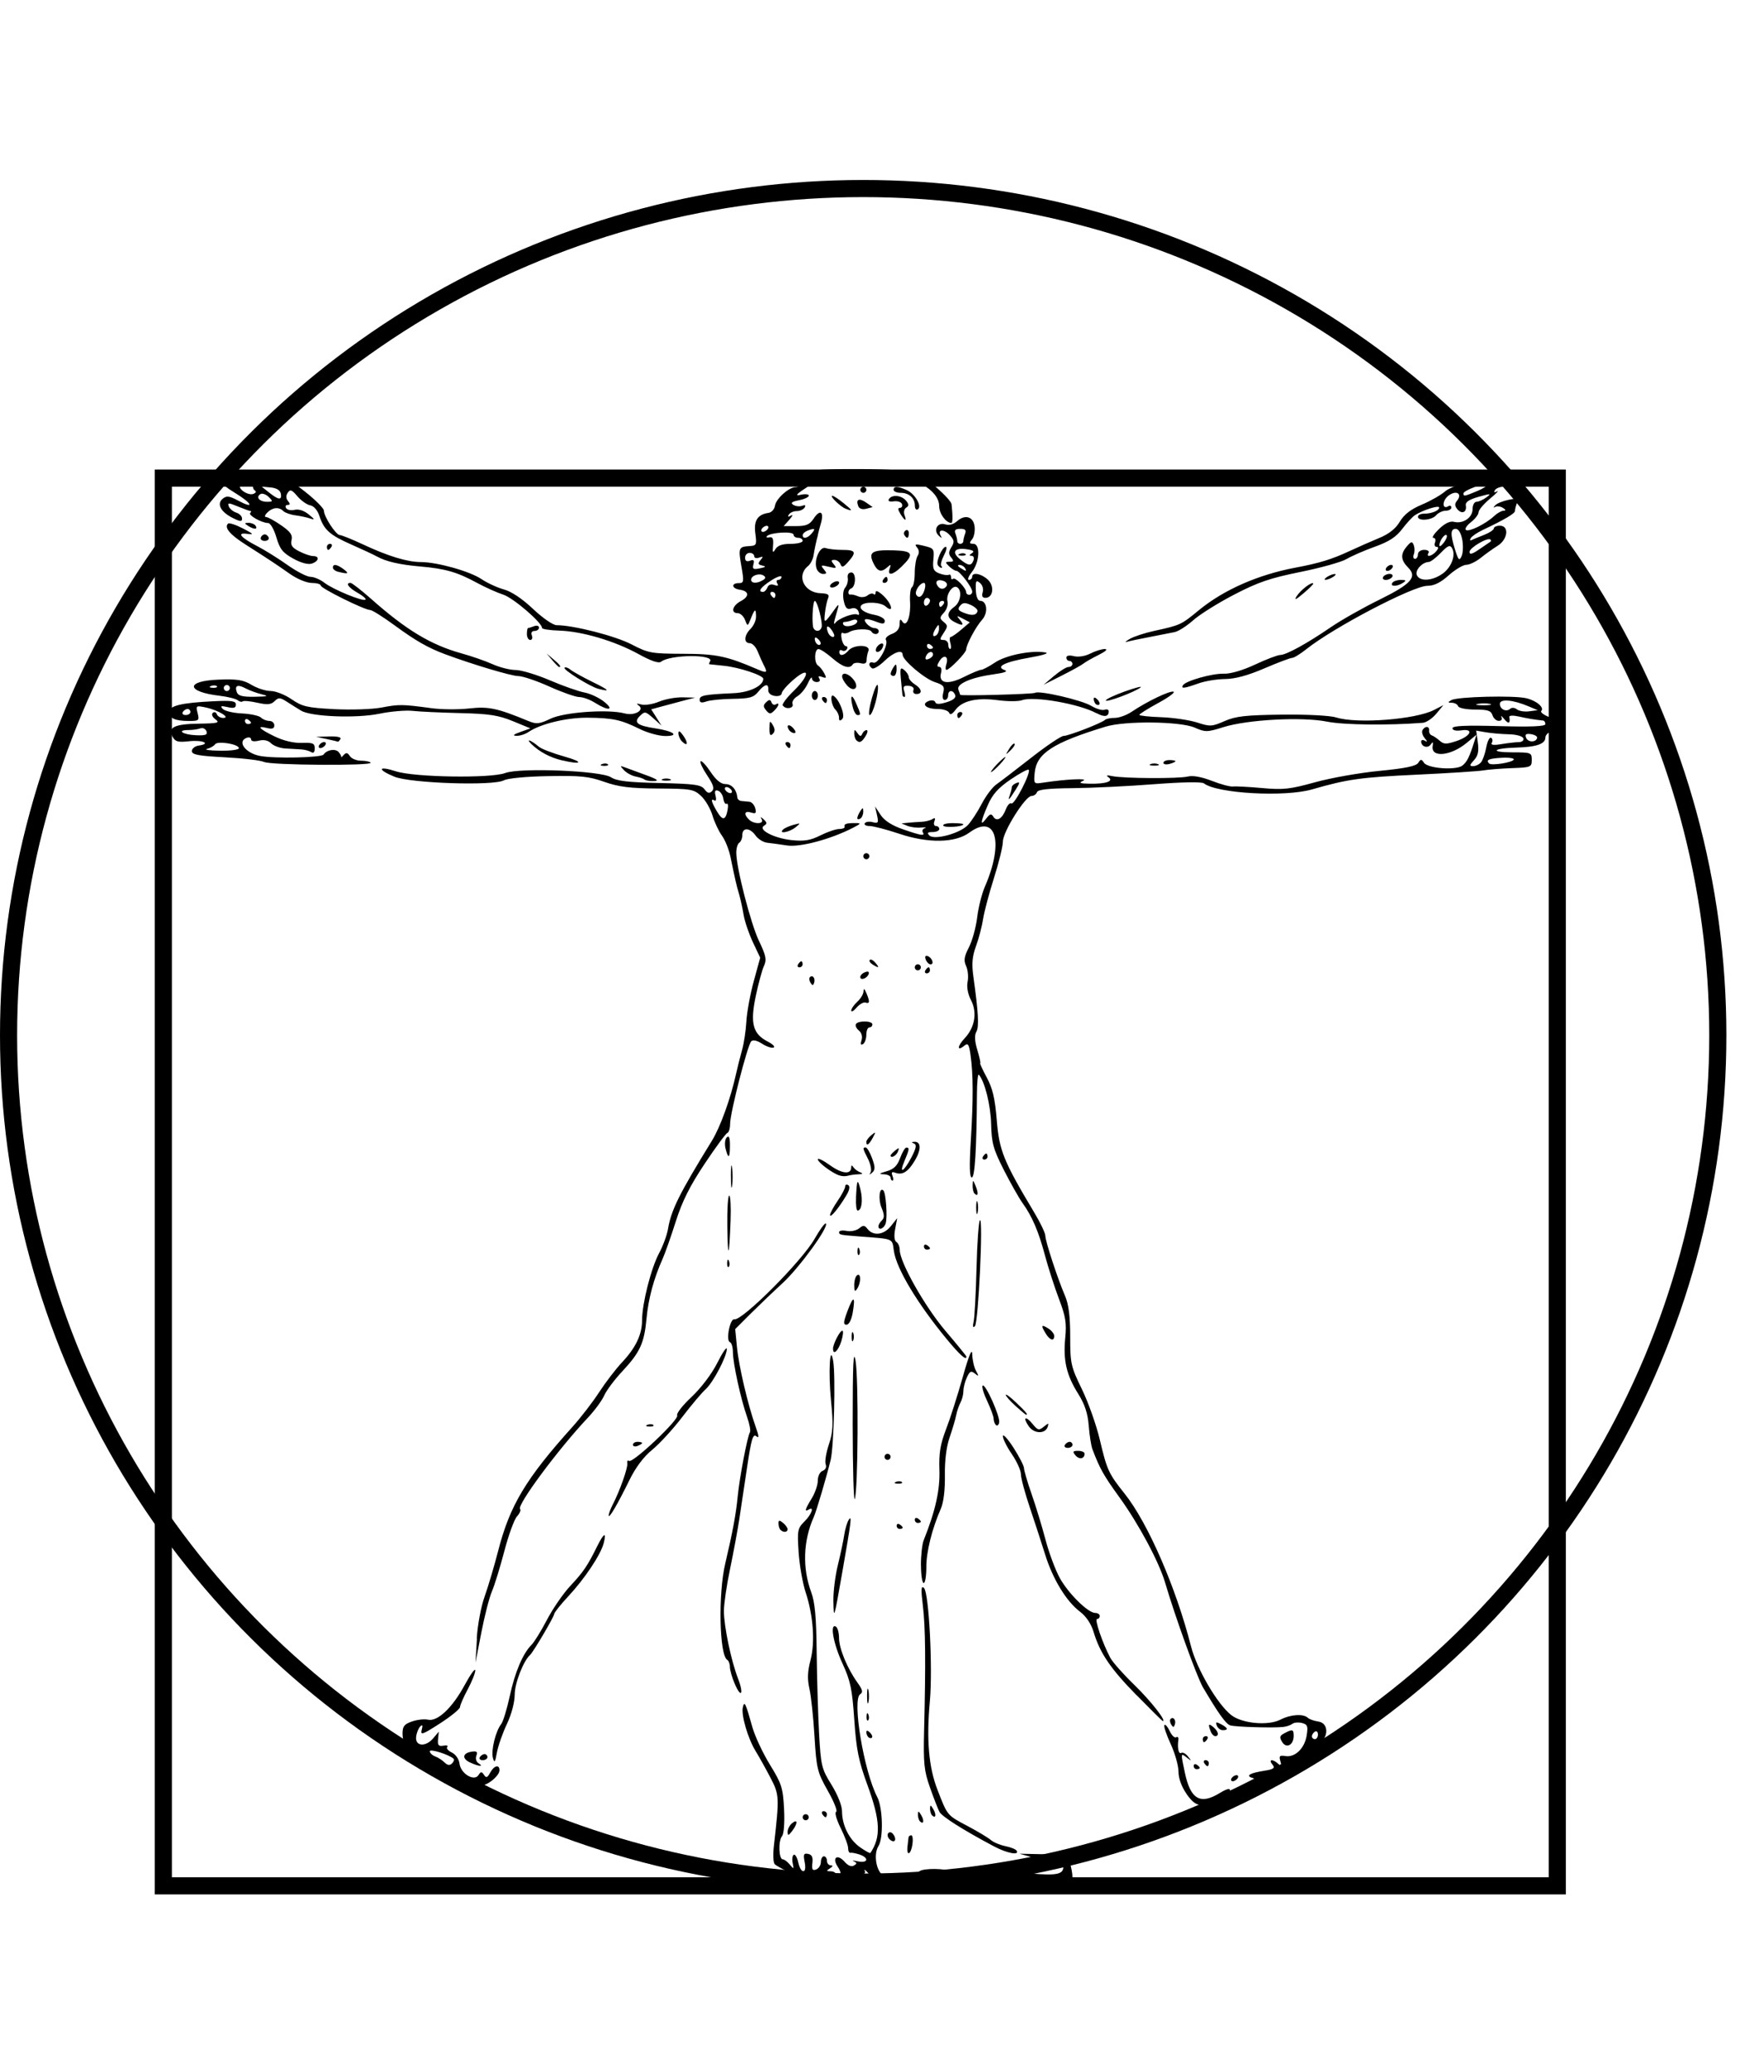
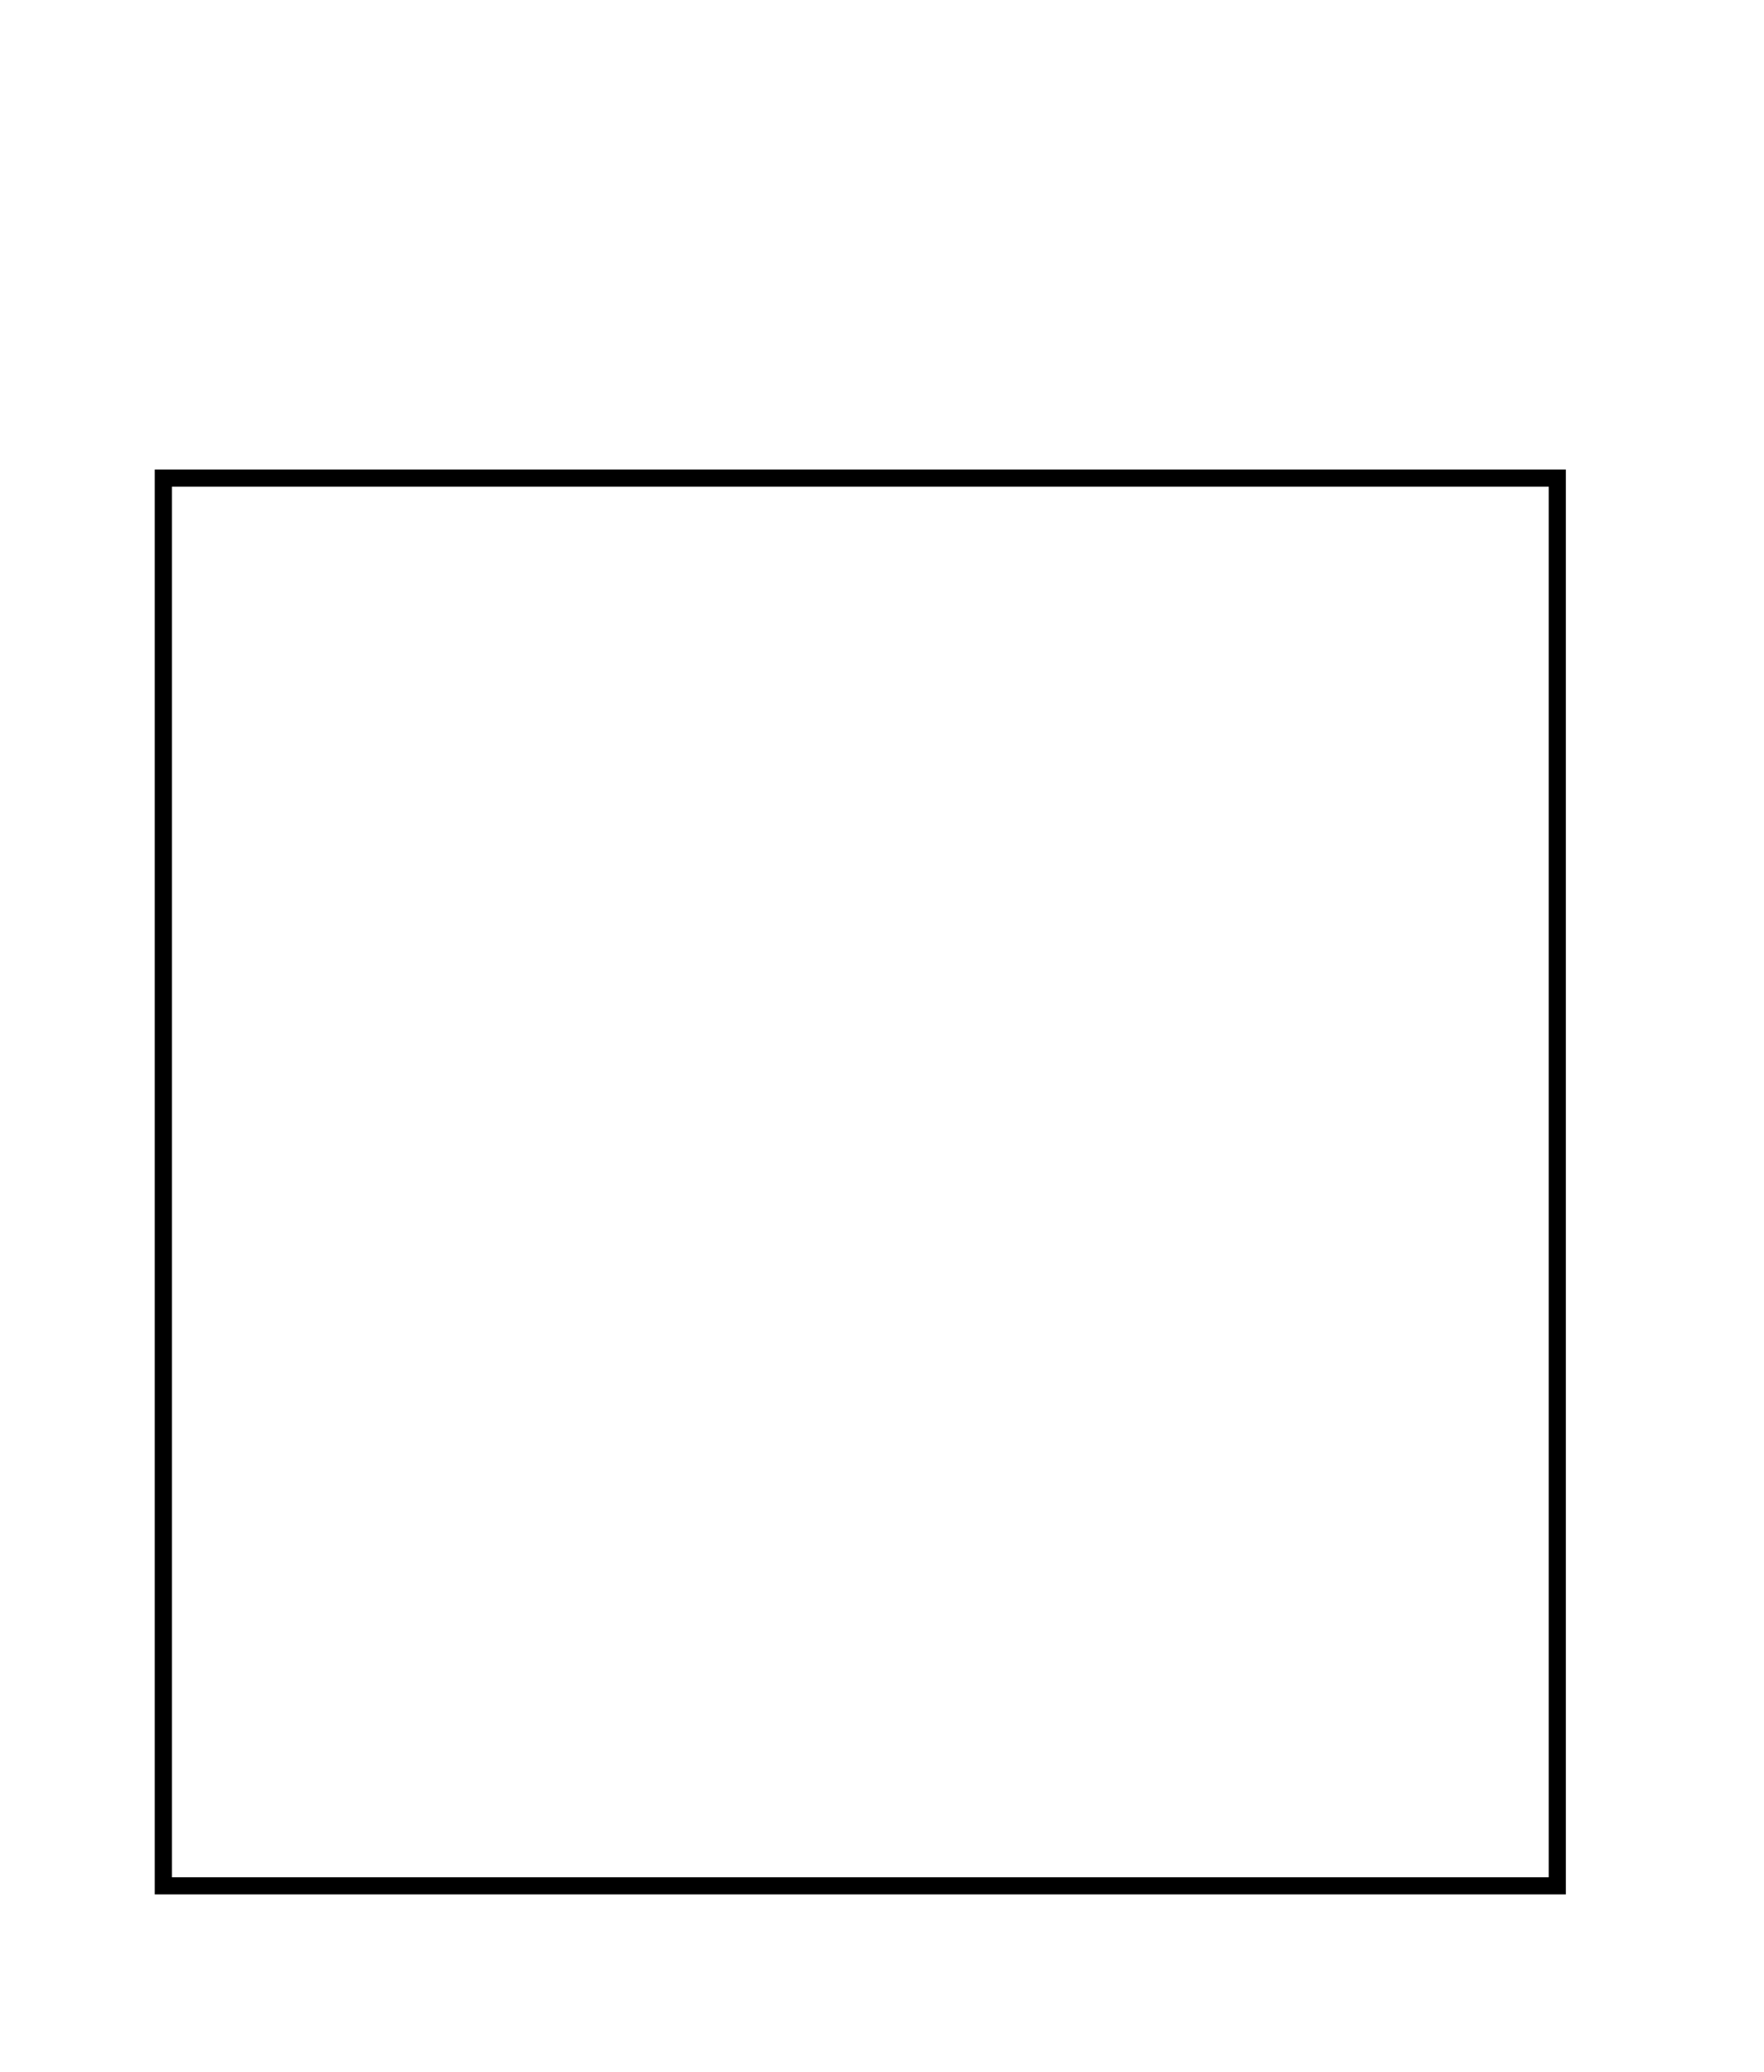
<svg xmlns="http://www.w3.org/2000/svg" id="Ebene_2" data-name="Ebene 2" viewBox="0 0 308.99 363">
  <defs>
    <style>
      .cls-1 {
        stroke: #000;
        stroke-width: 3px;
      }

      .cls-1, .cls-2 {
        fill: none;
      }
    </style>
  </defs>
  <g id="Ebene_1-2" data-name="Ebene 1">
    <g>
-       <path d="M139.27,328.46c-1.75-.74-3.37-1.6-3.6-1.91-.23-.3-.28-1.74-.11-3.18.97-8.55.96-8.92-.59-11.9-.81-1.56-1.98-3.66-2.6-4.67-1.37-2.23-2.57-6.34-2.25-7.7.28-1.18.47-.78,1.67,3.49.45,1.59,1.83,4.55,3.08,6.58,2.06,3.35,2.28,4.06,2.47,7.77.12,2.46-.03,4.36-.37,4.77-.67.8-.56,4.03.14,4.03.26,0,.82.42,1.23.92.71.85.74.83.51-.26-.14-.65-.06-1.3.18-1.45.24-.15.6.44.79,1.31.47,2.12,1.56,2.09,1.13-.03-.27-1.35-.17-1.59.6-1.44.66.13.88.58.75,1.61-.13,1.12.01,1.37.66,1.12.46-.17.83-.77.83-1.31s.24-1,.53-1,.53.36.53.79.3.79.66.8c.44,0,.4.18-.13.52-.68.44-.66.51.13.52.51,0,.93.26.93.57s.25.4.56.21c.37-.23.29-.76-.26-1.58-1.07-1.61-.06-2.32,1.22-.85.59.67,1.19.91,1.62.64.57-.35.56-.48-.03-.73-.4-.17-.07-.17.74,0,1.77.36,1.98-.62.27-1.2-.66-.22-1.37-.36-1.59-.3-.22.06-.41-.31-.41-.82,0-.51-.6-2.1-1.32-3.55-.72-1.45-1.07-2.71-.78-2.81.29-.1-.36-1.75-1.45-3.67-1.85-3.28-1.99-3.86-2.34-9.56-.2-3.34-.6-7.09-.89-8.35-.38-1.67-.33-3,.18-4.94.84-3.16.51-7.84-.85-11.97-.52-1.59-1.07-4.74-1.22-6.99-.25-3.81-.19-4.18,1.01-5.37,1.26-1.25,1.8-2.75.76-2.11-.79.49-.65-.05.53-1.96.58-.95,1.06-2.35,1.06-3.11,0-.79.37-1.53.85-1.71.51-.19.72-.66.53-1.15-.18-.45.07-2.01.56-3.47.73-2.22.79-3.47.37-7.72-.48-4.85-.19-10.16.38-6.92.45,2.54.13,15.02-.44,17.36-.73,2.99-2.49,8.96-2.96,10-1.85,4.14-2.01,8.93-.45,13.15.66,1.77.9,4.41.96,10.52.05,4.49.24,10.88.42,14.21.32,5.71.44,6.22,2.18,9.02,1.07,1.73,1.84,3.66,1.84,4.62,0,2.46,1.26,4.99,3.16,6.33.93.65,1.74,1.1,1.81,1,1.88-2.79,1.76-5.66-.49-11.83-1.58-4.31-1.97-6.26-2.33-11.51-.37-5.4-.67-6.83-2.09-9.91-1.6-3.48-2.23-7.07-1.12-6.4.29.18.54,1.08.54,2,.01,1.85,1.46,5.35,3.24,7.82.89,1.23.99,1.69.47,2.01-1.46.9.62,13.45,2.98,18.01.98,1.88,1.11,7.2.21,8.61-.96,1.52-.3,4.79,1.04,5.21,1.21.38,5.34-.16,6.13-.8.7-.58,4.68-.53,5.63.07.48.3-.06.46-1.56.46-1.26,0-2.76.26-3.33.56s-2.68.6-4.68.66c-3.29.1-3.76-.02-4.81-1.21-.64-.72-1.01-1.02-.83-.66.21.42-.05.66-.71.66-.58,0-1.14.28-1.26.63-.13.39-1.52.67-3.63.72-2.64.07-4.14-.22-6.6-1.26h0ZM171.92,329.53c-.73-.11-1.55-.42-1.83-.69-.28-.26-.93-.48-1.46-.48s-.96-.2-.96-.44c0-.54,2.09-.35,5.44.5,1.75.44,2.88.48,3.72.11.66-.29,2.28-.44,3.59-.32,4.69.41,5.84.17,5.84-1.19,0-.43-.51-.76-1.19-.77-.66,0-2.39-.34-3.85-.75l-2.65-.74,8.5.18.49,1.97c.27,1.08.37,2.09.23,2.23-.33.33-14.05.66-15.85.39h0ZM158.96,323.5c.07-.65.15-1.36.18-1.58.02-.22.24-.39.48-.39s.33.71.21,1.58c-.27,1.82-1.06,2.18-.87.39ZM174.16,323.5c-5.39-2.86-9.16-5.24-9.6-6.07-.26-.49-1.01-2.42-1.66-4.27-1.04-2.95-1.17-4.21-1.03-10,.3-11.85.24-18.13-.22-21.88-.35-2.87-.3-3.55.2-3.07.87.83,1.55,14.06,1.03,19.79-.62,6.79-.21,11.59,1.34,15.58,1.77,4.56,1.64,4.41,5.32,6.36,1.75.93,3.56,2.02,4.02,2.42.46.4,1.6.88,2.53,1.07.94.19,1.83.54,1.99.8.54.87-1.68.46-3.91-.73h0ZM155.82,322.23c-.51-.5-.44-1.23.12-1.23.26,0,.61.36.78.79.31.8-.26,1.08-.9.44h0ZM137.96,320.93c0-.47.34-1.15.78-1.51,1.02-.84,1.03.02.02,1.35-.65.86-.78.88-.8.16h0ZM161.13,319.07c-.19-.19-.35-.73-.34-1.18.01-.68.12-.66.58.13.57.97.41,1.7-.24,1.06h0ZM140.6,318.37c0-.29.24-.53.53-.53s.53.24.53.53-.24.53-.53.53-.53-.24-.53-.53ZM144.05,317.84c-.18-.29-.08-.53.23-.53s.56.24.56.53-.11.53-.23.53-.38-.24-.56-.53ZM163.25,318.02c-.19-.19-.35-.73-.34-1.18.01-.68.12-.66.58.13.57.97.41,1.7-.24,1.06h0ZM207.83,314.26c-.87-1.25-1.4-2.71-1.4-3.88,0-1.03-.62-3.23-1.38-4.87-.76-1.65-1.25-3.12-1.08-3.29s.58.32.93,1.07c.35.75.85,1.23,1.12,1.07.27-.16.44.02.39.41-.2,1.46.04,2.6.5,2.33.26-.16.8.12,1.19.63.66.83.64.85-.21.19-1.1-.85-1.09-.89-.34,2.67.99,4.65,2.69,5.64,6.12,3.53,1.7-1.04,2.23-.9,1.38.36-.65.96-2.62,1.79-4.27,1.79-1.2,0-1.87-.45-2.96-2h0ZM80.33,310.97c-2.04-1.1-4.19-2.22-4.78-2.5-.58-.28-1.78-1.13-2.65-1.88s-1.77-1.37-1.99-1.37-.4-.69-.4-1.53c0-1.24.31-1.64,1.66-2.1.91-.31,2.16-.46,2.79-.31,1.67.38,4.27-2.07,6.43-6.06,1.02-1.88,1.85-3.04,1.86-2.58s-.59,1.96-1.32,3.32c-.73,1.36-1.34,2.76-1.35,3.1-.01.35-1.6,1.64-3.52,2.88-3.05,1.97-3.45,2.11-3.19,1.11.21-.81.14-.98-.27-.57-.31.31-.63,1.13-.71,1.81-.18,1.67,1.66,1.82,2.99.25l.98-1.16-.13,1.32c-.1,1.06.08,1.28.94,1.13.58-.1.88,0,.67.22-.22.22.14.66.8.98.68.33,1.26,1.17,1.35,1.95.21,1.75,2.57,3.18,3.32,2.01.42-.65.57-.65.97-.04.38.58.59.51,1.08-.39.68-1.26,1.63-1.5,1.63-.42,0,.78-1.41,2.14-2.65,2.56-.44.15-2.47-.63-4.51-1.72h0ZM79.47,308.14c-.73-.72-4.18-1.82-4.18-1.33,0,.3.42.71.93.9.51.19,1.26.67,1.66,1.07.51.5.9.55,1.29.17.31-.3.44-.67.3-.81h0ZM215.73,311.53c.18-.29.57-.53.86-.53s.38.24.2.53-.57.53-.86.53-.38-.24-.2-.53ZM219.18,311.43q-1.39-.61,2.3-1.21c1.69-.27,1.92-.46,1.4-1.09-.78-.93.08-1.01,1.04-.1.57.54.63.45.36-.46-.28-.94-.15-1.08.87-.92,1.69.28,3.36-1.33,3.73-3.59.27-1.64.15-1.95-.81-2.2-.62-.16-1.38-.1-1.68.14-.31.24-1.04.49-1.62.55-1.75.2-8.44,0-9.29-.28-.75-.24-2.05-2.06-4.75-6.63-1.04-1.75-4.9-12.43-6.63-18.33-1.07-3.66-4.67-10.37-8.03-15.01-2.75-3.8-3.42-4.99-4.72-8.41-.22-.58-.51-2.42-.64-4.09-.17-2.18-.69-3.76-1.84-5.6-2.07-3.29-2.66-5.86-2.28-9.78.26-2.62.07-3.78-1.09-6.84-.77-2.03-1.86-5.42-2.43-7.53-1.13-4.28-2.27-6.94-3.97-9.3-.62-.87-2.09-3.47-3.27-5.79-1.85-3.65-2.14-4.72-2.22-8.03-.08-3.3-1.11-7.45-2.15-8.65-.18-.2-.33,1.34-.34,3.42-.06,9.76-.36,14.58-.9,14.58-.39,0-.44-1.98-.17-6.45.44-7.18.43-11.65-.05-15.01-.26-1.86-.45-2.14-1.06-1.64-1.33,1.1-1.3.14.05-1.3,1.79-1.92,2.21-4.51,1.09-6.67-.55-1.05-.78-2.3-.59-3.22.17-.83.05-2.06-.26-2.74-.45-.98-.35-1.66.49-3.29.58-1.13,1.23-3.47,1.44-5.21.21-1.73.81-4.14,1.33-5.35,3.42-7.85,1.98-12.96-2.7-9.53-2.48,1.82-7.2,1.9-12.27.2-2.24-.75-4.59-1.36-5.21-1.36s-1-.21-.83-.48c.16-.26.79-.35,1.39-.19.96.25,1.05.11.75-1.23l-.34-1.52.98,1.49c.65.99,1.96,1.83,3.88,2.5,3.25,1.13,3.94,1.23,3.5.52-.17-.27,0-.59.37-.72.37-.13.07-.17-.66-.1-.73.08-1.81-.06-2.39-.29l-1.06-.43,1.06-.11c.58-.06,1.66-.14,2.39-.17s1.62-.25,1.98-.48c.45-.29.56-.17.34.39-.17.45-.05.82.27.82s.59.24.59.53-.53.53-1.17.53c-.87,0-1.02.15-.57.6.87.86,5.37-.36,6.75-1.83.6-.64,1.69-2.31,2.42-3.71s1.88-2.93,2.56-3.4c.68-.48,3.43-2.58,6.11-4.68s5.23-3.81,5.67-3.82c.87,0,6.72-2.27,7.27-2.82.19-.19.96-.34,1.71-.34.75,0,2.09-.49,2.96-1.08,2.65-1.79,6.68-3.73,7.32-3.51.33.11-.88,1.01-2.7,1.99-1.81.99-3.29,1.92-3.29,2.07,0,.15,1.73.34,3.85.41,2.12.08,4.94.5,6.28.93,2.26.74,2.59.72,4.8-.25,1.97-.86,3.68-1.05,10.05-1.13,4.45-.05,8.46.16,9.53.5,3.61,1.14,13.85.36,17.11-1.32l1.65-.85-1.26,1.51c-.69.83-1.75,1.54-2.35,1.59-6.04.47-13.85.38-16.75-.2-4.38-.88-13.93-.37-18.18.96-2.86.9-3.17.9-5.04.08-2.54-1.1-12.17-1.21-15.58-.17-9.24,2.81-12.12,4.69-12.44,8.08-.18,1.97-.16,1.99,1.5,1.73,3.99-.61,8.03-.8,7-.33-.85.38-.62.49,1.15.52,2.86.05,4.26-.44,3.27-1.13-.49-.34-.28-.4.66-.2,1.98.42,11.66.47,13.26.07.86-.22,2.41.07,4.19.76,1.56.61,3.21,1.05,3.69.99.47-.06,2.77.06,5.1.27,3.72.34,4.88.21,9.29-1.01,2.77-.77,7.86-1.67,11.3-2,4.47-.43,6.41-.83,6.77-1.4.44-.68.57-.69,1-.03.66,1.02,5.67,1.38,6.76.49.8-.66,1.21-1.48,2.04-4.11l.41-1.29-1.7,1.42c-2.77,2.31-6.29,2.67-5.98.61.12-.79.04-.86-.34-.31-.51.75-1.67.39-1.67-.52,0-.29.3-.35.66-.13.47.28.46.15-.05-.47-.39-.48-.56-1.11-.37-1.42.47-.76,1.24-.69,1.15.11-.04.36.17.73.46.83s.91.51,1.38.93c.72.64,1.17.66,2.88.09,2.55-.84,3.24-2.23.94-1.9-.95.14-1.57,0-1.57-.37,0-.43,2.31-.53,8.14-.37,5.69.16,8.14.05,8.14-.35,0-.32-.18-.6-.4-.62-1.63-.18-2.75-.37-4.26-.71-.96-.22-1.71-.19-1.66.05.21,1.18-.13,1.33-.88.41-.46-.56-.68-.73-.5-.36.19.38,0,.66-.46.66s-.93-.45-1.11-.99c-.26-.8-.84-.99-3.07-.99-1.55,0-2.84-.26-2.95-.59-.11-.32-.6-.59-1.08-.6-.76-.01-.77-.08-.09-.47,1.06-.6,10.95-.85,13.13-.32,1.79.43,3.2,1.64,2.6,2.23-.19.19.37.65,1.25,1.01,1.83.76,2.11,2.07.54,2.56-.58.18-1.06.66-1.06,1.07,0,1.13-1.55,1.67-5.03,1.77-4.26.12-4.82.84-.65.84,3.16,0,3.29.05,3.29,1.32s-.16,1.32-3.45,1.44c-1.9.07-4.17.25-5.04.4-.88.15-6.13.49-11.68.75-9.76.46-12.09.78-18.32,2.58-4.79,1.38-16.65.72-18.94-1.06-.38-.29-3.81-.23-8.76.15-4.48.35-10.87.66-14.2.69-4.34.04-6.12.24-6.28.71-.12.36-.56.66-.96.66-1.08,0-5.01,6.27-5.01,7.99,0,.81-.7,3.66-1.55,6.34s-1.72,5.94-1.92,7.24-.76,3.43-1.24,4.74c-.66,1.78-.77,3.09-.47,5.26.89,6.36,1.03,8.87.53,9.74-.35.62-.29,1.66.18,3.22.38,1.26.61,2.3.5,2.3s.41,1.12,1.15,2.5c1.03,1.91,1.44,3.68,1.75,7.5.43,5.29,1.18,7.15,6.56,16.14,1.07,1.78,1.94,3.61,1.94,4.06,0,.95,2.16,7.54,3.46,10.56.63,1.47.9,3.56.9,7.1,0,4.75.11,5.25,2.05,9.24,1.13,2.32,2.54,6.31,3.14,8.86,1.24,5.27,1.54,5.93,4.32,9.41,4.1,5.13,9.03,16.48,11.65,26.77,1.01,3.98,4.64,10.18,7.06,12.06,1.9,1.48,6.46,1.9,8.61.79,1.75-.91,4.01-1.06,4.78-.33.28.26,1.1.56,1.83.66,1.93.26,1.88,2.92-.08,4.08-.77.46-2.86,1.95-4.63,3.32-3.61,2.78-5.02,3.27-6.97,2.41h0ZM230.86,303.87c0-.45-.24-.67-.53-.5s-.53.55-.53.82.24.5.53.5.53-.37.53-.82ZM174.01,143.1c.58.92,1.56.33,2.19-1.34.27-.71.71-1.17.97-1.01.52.32,3.47-5.44,3.02-5.89-.15-.15-1.58.62-3.17,1.7-2.18,1.49-3.17,2.6-4,4.51-1.29,2.97-1.39,3.81-.27,2.34.65-.85.89-.91,1.25-.33h0ZM176.88,139.3c.19-.53.35-1.16.35-1.39s.36-.56.8-.73c.66-.25.65-.06-.1,1.13-1.2,1.9-1.47,2.15-1.04.99h0ZM259.42,133.56c.3-.36.72-1.54.92-2.63.2-1.08.59-1.84.85-1.67.26.16.32.55.12.87-.25.39.29.47,1.72.23,1.14-.19,2.51-.34,3.05-.35.54,0,.87-.3.75-.66-.13-.38-1.21-.68-2.57-.71-1.29-.03-3.09-.19-4.01-.35l-1.67-.29.28,2.07c.21,1.54.04,2.34-.67,3.11-.8.88-.82,1.04-.14,1.04.45,0,1.06-.3,1.36-.66h0ZM265.15,133.1c.16-.26-.78-.41-2.13-.34-2.25.13-2.8.38-2.18,1,.41.4,3.98-.15,4.3-.66ZM269.25,129.27c.06-.26-.42-.55-1.07-.65-.88-.13-1.1.03-.86.63.32.84,1.75.85,1.93.02h0ZM265.7,124.27c.37.3,1.34.46,2.16.35l1.49-.2-1.59-.67c-2.75-1.17-5.04-1.36-5.04-.43s1.12,1.49,1.82.85c.27-.25.79-.2,1.16.1h0ZM261,123.33c-.51-.13-1.46-.14-2.12-.01-.66.13-.25.23.92.24,1.17,0,1.71-.1,1.2-.23h0ZM209.09,309.39c0-.31.24-.41.53-.23s.53.43.53.56-.24.23-.53.23-.53-.25-.53-.56ZM82.31,308.77c-1.44-.69-1.28-1.65.32-1.89.89-.13,1.07.03.81.71-.19.5-.02,1.08.4,1.34,1.04.65-.07.53-1.53-.17h0ZM210.95,308.9c-.18-.29-.08-.53.23-.53s.56.24.56.53-.11.53-.23.53-.38-.24-.56-.53ZM86.34,307.97c-.35-1.3.47-4.67,1.45-5.92.34-.43,1.01-2.64,1.5-4.89.9-4.2,2.3-7.49,3.82-9,.47-.47,1.69-2.44,2.71-4.4,1.02-1.95,2.85-4.61,4.08-5.92,2.27-2.42,3.02-3.52,4.72-6.97,1.15-2.32,1.65-2.56,1.13-.53-.51,2.01-3.31,6.22-6.22,9.34-1.35,1.45-2.45,2.84-2.46,3.09,0,.46-3.67,6.68-4.22,7.17-1.16,1.02-2.69,4.95-2.69,6.91,0,1.36-.56,3.48-1.37,5.19-.75,1.59-1.54,3.84-1.75,5-.31,1.74-.44,1.9-.7.92h0ZM84.05,307.84c.18-.29.55-.53.83-.53s.5.24.5.53-.37.53-.83.53-.68-.24-.5-.53ZM224.6,305.2c-.53-.84-.47-1.1.39-1.55,1.41-.75,1.62-.69,1.62.45,0,1.6-1.26,2.3-2.01,1.11ZM210.68,304.69c0-.29.25-.53.56-.53s.41.24.23.53-.43.53-.56.53-.23-.24-.23-.53ZM152.1,304.34c-.19-.19-.35-.6-.35-.89,0-.33.25-.3.63.08.35.34.5.74.35.89s-.43.11-.63-.08ZM212.07,303.33c-.5-1.29-.39-1.46.47-.75.88.73,1.06,1.58.32,1.58-.26,0-.62-.37-.8-.83h0ZM213.14,302.31c-.25-.65-.12-.7.74-.24,1.23.65,1.35,1.05.31,1.05-.41,0-.88-.36-1.05-.8h0ZM205.15,302.13c-.23-.37-.27-.81-.1-.98.48-.47.99.22.74.98-.18.53-.3.53-.64,0h0ZM151.79,300.7c.03-.61.15-.74.32-.32.15.38.13.83-.04,1.01-.18.17-.3-.14-.28-.69h0ZM199.11,297.02c-4.61-4.7-6.43-7.39-7.56-11.14-.42-1.4-1.31-2.72-2.37-3.52-2.39-1.8-4.77-5.71-6.11-10.02-.63-2.03-1.84-5.74-2.69-8.26s-1.55-5.12-1.55-5.79c0-.67-.72-2.25-1.59-3.53-.87-1.27-1.58-2.69-1.57-3.16,0-.46.84.45,1.86,2.03,1.01,1.58,1.84,3.2,1.84,3.59s.6,2.45,1.34,4.56,1.83,5.7,2.43,7.98c.6,2.28,1.72,5.28,2.48,6.67,1.51,2.74,4.96,6.15,6.23,6.15.44,0,.79.24.79.53s-.22.53-.48.53c-.48,0,.95,4.2,2.32,6.79.39.75,2.3,2.9,4.24,4.78,2.85,2.77,5.65,6.34,4.96,6.31-.08,0-2.13-2.03-4.56-4.51h0ZM151.88,297.06c0-1.16.11-1.57.24-.91.13.65.12,1.6-.01,2.1-.13.5-.24-.03-.23-1.19h0ZM128.68,294.95c-.46-1.08-.83-2.39-.83-2.92s-.21-1.09-.47-1.24c-1.38-.85-1.6-11.55-.34-16.88,1.3-5.53,1.88-8.63,2.19-11.84.31-3.21,1.69-10.44,2.13-11.15.16-.25-.07-1.45-.5-2.68-1.1-3.11-2.48-9.43-2.48-11.33,0-.87-.23-1.67-.52-1.77-.75-.25,0-4.17.76-4,1.37.3,11.84-10.19,14.06-14.09.93-1.64,1.82-2.85,1.98-2.7.57.57-4.62,7.72-7.57,10.44-1.68,1.54-4.23,3.99-5.68,5.43l-2.63,2.63.31,3.16c.32,3.34,1.92,10.13,3.26,13.91.62,1.74.64,2.13.11,1.69-.57-.46-.87.56-1.58,5.33-.49,3.25-1.11,7.44-1.4,9.33s-1.01,5.75-1.6,8.6c-.6,2.85-1.08,6.16-1.08,7.37.01,2.68,1.26,8.68,2.45,11.76,1.09,2.82.58,3.66-.57.94h0ZM83.51,287.06c.14-2.34.75-5.61,1.38-7.36.62-1.73,1.69-5.35,2.38-8.03,2.03-7.92,4.85-12.63,13.01-21.7,1.43-1.59,3.53-4.31,4.66-6.05s2.94-4.1,4.03-5.26c2.4-2.56,3.5-4.87,3.5-7.38,0-2.9,1.58-9.11,2.97-11.71.69-1.28,1.39-3.19,1.57-4.25.55-3.33,1.97-6.17,7.68-15.45,1.48-2.4,3.28-7.38,4.24-11.73.26-1.16.73-3.05,1.06-4.21.33-1.16.66-3.41.75-5,.09-1.59.67-4.75,1.29-7.02l1.13-4.13-1.28-2.71c-.7-1.49-1.44-3.66-1.63-4.82-.19-1.16-.56-2.81-.81-3.68-.46-1.56-.58-2.07-1.5-6.5-.26-1.26-.93-2.92-1.49-3.68-.56-.77-1.3-2.36-1.65-3.53-.35-1.17-1.24-2.71-1.99-3.41-1.28-1.19-1.77-1.27-7.57-1.31-4.92-.03-6.87-.28-9.4-1.17-2.71-.96-4.19-1.11-9.82-1-3.87.07-7.11.38-7.76.74-1.82,1-16.36.52-19.18-.64-3.06-1.26-2.87-1.96.27-.94,3.24,1.05,16.57,1.26,19.14.3,2.61-.98,16.76-.41,18.53.74,1.01.66,2.97.89,8.5,1.01,6.15.14,7.28.29,7.88,1.09.52.7.85.79,1.31.34.46-.45.26-1.13-.84-2.77-.8-1.2-1.32-2.31-1.15-2.47.17-.17.95.67,1.74,1.85.98,1.46,1.82,2.15,2.64,2.15,1.09,0,1.94.98,2.06,2.37.03.29.34.56.71.59s.99.1,1.4.13c.4.04.86.55,1.02,1.14.23.87.09,1.01-.73.75-1.15-.36-1.34.27-.38,1.22.86.86,2.73.84,2.24-.03-.28-.49-.19-.49.36.02.6.55.61.76.05,1.1-1.14.7,1.78,2.21,4.89,2.53,2.17.22,3.25.04,4.98-.83,1.21-.61,2.69-1.12,3.29-1.12s1.02-.18.95-.39c-.16-.49.32-.66,1.86-.65,1.08,0,1.05.08-.36.81-3.86,2-9.29,3.46-11.57,3.11-1.25-.19-2.82-.41-3.5-.48-.68-.08-1.59-.65-2.02-1.26-.99-1.4-2.32-1.46-2.32-.1,0,.56-.24,1.17-.53,1.35s-.53.96-.53,1.74c0,2.66,2.53,12.46,3.99,15.51,1.23,2.57,1.36,3.26.85,4.37-.33.72-.98,3.11-1.44,5.31-.99,4.73-.5,6.57,2.1,7.91.91.47,1.37.94,1.02,1.06-.35.12-1.26-.19-2.02-.69-.86-.56-1.58-.71-1.88-.41-.65.64-3.7,12.55-3.7,14.43,0,.8-.22,1.54-.49,1.63-.27.1-2.07,2.54-4,5.44-2.56,3.84-3.92,6.56-5.03,10.07-.84,2.64-1.88,5.6-2.32,6.58-1.52,3.37-2.48,6.93-2.8,10.39-.4,4.35-1.14,5.95-4.24,9.27-1.36,1.45-2.78,3.35-3.17,4.23-.38.88-1.69,2.66-2.91,3.95-5.17,5.49-12.46,15.33-11.83,15.96.18.18-.06.75-.54,1.28-.48.52-1.48,3.26-2.22,6.09-.74,2.82-1.72,6.01-2.18,7.07-.46,1.07-1.29,4.31-1.85,7.2l-1.02,5.26.25-4.21ZM127.45,141.87c.14-.72.06-1.19-.16-1.05-.23.14-.49-.26-.59-.9-.09-.63-.51-1.26-.91-1.39-.54-.18-.66.07-.45.88.16.62.08.99-.18.83-.73-.45-.58.23.41,1.89,1.01,1.7,1.52,1.63,1.89-.26h0ZM128.12,138.42c-.18-.29-.57-.53-.86-.53s-.38.24-.2.53.57.53.86.53.38-.24.2-.53ZM145.98,280.48c-.03-1.59.32-4.43.79-6.31.46-1.88.96-4.25,1.11-5.26.15-1.01.5-2.2.78-2.63.6-.92.48,0-1.13,9.21-1.45,8.27-1.48,8.38-1.55,5h0ZM161.31,274.2c0-1.72.22-3.68.48-4.34,2.07-5.18,2.88-8.82,2.76-12.35-.1-2.94.16-4.5,1.16-7.1.71-1.83,2.02-5.94,2.92-9.12,1.09-3.88,1.64-5.21,1.67-4.04.02.96.31,2.26.65,2.89.54,1,.51,1.06-.18.5-.67-.54-.9-.43-1.41.68-.34.73-.61,1.81-.61,2.4s-.23,1.48-.51,2-.61,1.51-.75,2.2c-.13.7-.65,2.44-1.14,3.87-.58,1.66-.88,4.07-.84,6.68.04,2.51-.23,4.75-.7,5.82-1.56,3.56-2.57,7.61-2.55,10.29,0,1.52-.2,2.76-.46,2.76s-.48-1.41-.48-3.13h0ZM136.71,268.03c-.19-.19-.35-.7-.35-1.12,0-.62.15-.64.8-.11.44.36.8.86.8,1.12,0,.54-.73.61-1.24.11h0ZM157.06,267.3c0-.31.24-.41.53-.23s.53.43.53.56-.24.23-.53.23-.53-.25-.53-.56ZM160.24,266.25c0-.31.24-.41.53-.23s.53.43.53.56-.24.23-.53.23-.53-.25-.53-.56ZM106.62,265.49c0-.29.31-1.12.68-1.84,1.27-2.44,2.72-6.57,2.58-7.29-.08-.39.06-.58.32-.42.68.41,8.84-7.31,8.42-7.97-.19-.3.94-1.76,2.51-3.23,1.67-1.57,3.54-4.03,4.51-5.96.91-1.8,1.66-2.91,1.67-2.46.02,1.3-2.4,5.91-3.71,7.07-.65.58-2.5,2.77-4.1,4.87s-3.96,4.67-5.24,5.72c-1.53,1.24-2.92,3.1-4.04,5.39-2.08,4.24-3.6,6.83-3.6,6.12h0ZM149.36,249.54c0-10.52.12-13.32.5-11.15.55,3.18.44,22.68-.13,24.22-.2.53-.36-5.35-.37-13.08ZM156.96,259.61c.38-.15.84-.13,1.02.04.18.17-.14.3-.7.28-.62-.03-.74-.15-.32-.32h0ZM154.94,255.23c0-.29.24-.53.53-.53s.53.24.53.53-.24.53-.53.53-.53-.24-.53-.53ZM188.38,254.96c-.55-.65-.47-.78.47-.78.62,0,1.13.22,1.13.5,0,.91-.93,1.08-1.6.29h0ZM110.87,253.11c0-.28.36-.51.8-.51s.8.09.8.21-.36.34-.8.51-.8.07-.8-.21h0ZM186.53,253.13c.18-.29.55-.53.83-.53s.5.24.5.53-.37.53-.83.53-.68-.24-.5-.53ZM180.22,249.9c-1.14-1.62-.6-1.96.66-.42.91,1.11,1.11,1.16,1.96.47.83-.68.91-.68.68.02-.42,1.28-2.37,1.24-3.3-.07h0ZM113.42,249.61c.38-.15.84-.13,1.02.04.18.17-.14.3-.7.28-.62-.03-.74-.15-.32-.32h0ZM174.45,249.66c-.22-.22-.4-.72-.4-1.11s-.51-1.78-1.13-3.09-.98-2.53-.8-2.71c.46-.46,3.11,5.45,2.9,6.46-.09.46-.35.66-.57.44h0ZM177.88,246.31c-.94-.85-1.71-1.73-1.71-1.94s.84.41,1.86,1.39c1.72,1.65,2.09,2.1,1.71,2.1-.08,0-.92-.7-1.86-1.55ZM165.82,234.59c-5.13-6.22-8.78-12.3-9.24-15.4-.34-2.3.13-2.1-6.15-2.58-3.33-.26-3.45-.28-3.45-.76,0-.25.6-.34,1.33-.2.73.14,1.71-.06,2.18-.45.71-.59.95-.57,1.46.09.99,1.29,2.86,1.08,4.09-.47l1.12-1.41-.36,1.91c-.23,1.19-.14,2.05.22,2.27.32.19.58.82.58,1.39,0,2.15,4.42,9.96,8.01,14.18,2.02,2.37,3.67,4.4,3.67,4.51,0,.74-1.15-.28-3.45-3.07h0ZM145.91,236.31c0-.83,1.2-3.18,1.63-3.18.22,0,.14.83-.17,1.84-.52,1.68-1.45,2.54-1.45,1.34ZM149.18,234.18c0-.72.12-1.02.27-.66s.15.95,0,1.32-.27.07-.27-.66ZM183.2,233.66c-.92-1.47-.82-1.7.4-.94.58.36,1.06.96,1.06,1.32,0,.99-.72.8-1.47-.38h0ZM170.55,231.55c.16-.72.39-4.93.5-9.36.11-4.42.38-8.21.6-8.42.6-.57-.27,17.96-.88,18.57-.34.35-.42.07-.23-.79h0ZM148.43,229.73c1.05-2.81,1.44-2.73.94.21-.22,1.28-.66,2.14-1.09,2.14-.59,0-.56-.44.15-2.35h0ZM149.63,225.14c0-.78.23-1.56.52-1.74.68-.42.68,1.33,0,2.37-.4.62-.52.48-.52-.63h0ZM127.37,221.25c.03-.61.15-.74.32-.32.15.38.13.83-.04,1.01-.18.17-.3-.14-.28-.69h0ZM127.4,214.85c-.04-2.97.11-5.39.33-5.39s.33,1.95.24,4.34c-.24,6.6-.49,7.06-.57,1.05ZM150.2,219.14c.03-.61.15-.74.32-.32.15.38.13.83-.04,1.01-.18.17-.3-.14-.28-.69h0ZM161.84,218.37c0-.31.24-.41.53-.23s.53.43.53.56-.24.23-.53.23-.53-.25-.53-.56ZM153.87,214.82c0-.23.27-.69.61-1.02.46-.45.44-1-.06-2.2-.62-1.49-.38-3.73.32-3.03.44.44.74,4.65.4,5.76-.28.91-1.27,1.31-1.27.5h0ZM145.39,212.87c0-.29.59-1.41,1.32-2.47s1.33-2.2,1.33-2.52.24-.44.54-.25c.34.21.23.86-.32,1.78-1.32,2.22-2.85,4.07-2.86,3.47h0ZM170.99,211.56c0-1.01.11-1.43.24-.92.13.51.13,1.34,0,1.84-.13.51-.24.09-.24-.92h0ZM149.94,209.85c.16-3.28.27-3.49.78-1.45.46,1.87.22,3.68-.49,3.68-.22,0-.34-1.01-.28-2.24ZM170.69,209.1c-.19-.19-.34-.84-.32-1.45.03-1.01.07-.99.54.16.52,1.29.41,1.91-.22,1.28h0ZM128.02,206.04c0-1.74.1-2.38.22-1.44.12.95.12,2.37,0,3.16-.12.79-.22.02-.21-1.72h0ZM156,206.3c0-.29-.54-.55-1.19-.57-.93-.04-.83-.15.5-.53,1.25-.36,1.87-.96,2.36-2.32.37-1.01.86-1.83,1.09-1.83.58,0,.54.28-.35,2.4-1.01,2.41-.04,1.79,1.31-.82.77-1.5.87-2.1.39-2.29-.5-.2-.49-.27.03-.3,1.21-.07,1.26,1.34.12,3.26-1.2,2.02-2.19,2.63-3.46,2.15-.57-.22-.71-.06-.47.54.18.47.18.85,0,.85s-.32-.24-.32-.53h0ZM146.97,205.92c-1.35-.5-3.72-2.3-3.72-2.82,0-.27.97.2,2.16,1.06,2.07,1.49,3.67,1.65,3.69.37,0-.43.12-.44.4-.02.21.32.75.71,1.19.88.55.21.43.31-.35.34-.63.02-1.47.14-1.86.26-.39.12-1.07.09-1.5-.08h0ZM152.5,205.37c.21-.37,0-1.41-.45-2.32-.96-1.9-.98-2.02-.41-2.02.23,0,.74.85,1.12,1.89.55,1.51.56,2.02.03,2.5-.5.46-.57.45-.28-.06h0ZM172.19,202.62c.18-.29.43-.53.56-.53s.23.24.23.53-.25.53-.56.53-.41-.24-.23-.53ZM127.09,201.22c-.19-.77-.1-1.64.21-1.95.39-.39.56.03.56,1.39,0,2.29-.28,2.49-.77.56h0ZM156,202.42c0-.11.36-.5.81-.86.68-.56.75-.52.47.2-.29.74-1.28,1.25-1.28.66h0ZM151.75,200.05c0-.25.4-.79.88-1.18.8-.65.82-.61.25.46-.66,1.22-1.13,1.53-1.13.72h0ZM150.91,182.24c.2-.64.02-1.3-.47-1.7-.44-.36-.67-.87-.51-1.13.4-.64,2.88-.59,2.88.06,0,.29-.24.53-.53.53s-.53.58-.53,1.28-.26,1.45-.59,1.64c-.39.24-.47,0-.25-.68h0ZM149.11,177.05c0-.32.46-1,1.04-1.53s1.08-1.33,1.1-1.79c.03-.62.15-.57.49.21.65,1.51.62,1.96-.12,1.71-.36-.12-1.07.28-1.58.88s-.93.83-.94.52h0ZM141.97,172.17c-.23-.37-.27-.81-.1-.98.48-.47.99.22.74.98-.18.53-.3.53-.64,0h0ZM150.69,171.15c0-.28.38-.66.84-.83.52-.2.76-.08.63.31-.26.79-1.47,1.22-1.47.53h0ZM162.1,169.99c.18-.29.43-.53.56-.53s.23.24.23.53-.25.53-.56.53-.41-.24-.23-.53ZM160.24,169.47c0-.29.24-.53.53-.53s.53.24.53.53-.24.53-.53.53-.53-.24-.53-.53ZM139.8,168.94c.18-.29.43-.53.56-.53s.23.24.23.53-.25.53-.56.53-.41-.24-.23-.53ZM152.83,168.96c-.43-.27-.64-.63-.47-.79.17-.17.61.06.98.5.77.91.62,1-.5.3h0ZM162.16,168.11c-.2-.51-.08-.75.31-.62.79.26,1.23,1.46.53,1.46-.29,0-.66-.37-.84-.83h0ZM151.22,150c0-.29.24-.53.53-.53s.53.24.53.53-.24.53-.53.53-.53-.24-.53-.53ZM137.18,145.32c.28-.26,1.1-.62,1.83-.82,1.28-.34,1.29-.32.3.47-1.09.86-3.02,1.18-2.13.35h0ZM165.23,144.65c-.15-.24.58-.44,1.62-.44s1.89.09,1.89.2c0,.43-3.25.65-3.51.24ZM150.17,143.32c0-.23.24-.78.52-1.21.44-.68.52-.67.52.1,0,.49-.23,1.04-.52,1.21s-.53.13-.52-.1ZM112.89,136.57c-.16-.15-.84-.39-1.52-.52-.68-.13-1.61-.63-2.06-1.11-.76-.8-.74-.84.24-.47.58.22,2.02.75,3.18,1.17,2.56.92,2.91,1.2,1.51,1.2-.58,0-1.19-.13-1.34-.28h0ZM116.04,136.5c.37-.15.96-.15,1.33,0s.07.27-.66.27-1.03-.12-.66-.27ZM174.58,133.95c.69-.72,1.37-1.32,1.51-1.32s-.3.59-.98,1.32-1.37,1.32-1.51,1.32.3-.59.98-1.32ZM46.28,133.51c-.52-.29-3.58-.66-6.8-.83-4.72-.25-5.87-.46-5.87-1.1,0-.43.54-.87,1.2-.96,2.24-.32.69-1.02-1.67-.76-1.96.22-2.44.09-2.92-.8-.88-1.63.32-2.22,4.66-2.28,3.28-.05,3.68-.15,2.87-.75-.54-.39-.75-.88-.48-1.13.26-.24.58-.14.71.22s.63.66,1.11.66c1.39,0-.86-1.37-3.02-1.83-1.74-.37-1.79-.34-1.45.99.32,1.28.22,1.37-1.48,1.37-2.47,0-3.5-.46-3.5-1.57s2.13-1.62,7.83-1.89c3.13-.15,3.85-.04,3.85.59,0,.58-.37.69-1.46.44-1.16-.27-1.33-.2-.84.32.34.36,1.85.72,3.36.79,1.5.07,3,.4,3.33.72.33.33.99.59,1.47.59s.87.35.87.78c0,.55-.36.69-1.24.47-2-.5-1.43.15,1.28,1.46,1.59.77,3.36,1.19,4.78,1.14,1.92-.07,2.26.07,2.26.96,0,.69-.22.91-.65.64-.36-.22-1.13-.43-1.73-.46-.59-.03-1.83-.11-2.76-.16-.93-.05-2.05-.46-2.5-.9-.53-.53-1.28-.69-2.16-.47-.82.2-1.35.11-1.35-.23,0-.31-.36-.43-.8-.26-1.7.65-.17,2.69,2.39,3.17,2.53.48,10.74.3,11.11-.25.58-.85,2.09-1.09,2.65-.42.31.37.51.77.44.9-.07.12.12-.06.43-.4.43-.47.68-.43,1.08.19.29.45,1.17.81,1.97.81s1.55.16,1.67.35c.35.57-17.6.44-18.63-.13h0ZM41.84,131.08c0-.72-3.76-1.33-4.17-.68-.19.29-.82.65-1.4.8s.43.29,2.26.32c1.83.03,3.32-.17,3.32-.44ZM36.17,128.11c-.17-.43-.65-.66-1.08-.5-.42.16-1.36.29-2.09.29-2.17,0-.97.82,1.33.91,1.7.07,2.07-.08,1.83-.71h0ZM43.97,126.62c0-.13-.24-.38-.53-.56s-.53-.07-.53.23.24.56.53.56.53-.1.53-.23ZM33.35,124.74c0-.29-.22-.53-.5-.53s-.65.24-.83.53.04.53.5.53.83-.24.83-.53ZM105.46,133.86c.38-.15.84-.13,1.02.04.18.17-.14.3-.7.28-.62-.03-.74-.15-.32-.32h0ZM201.52,133.87c.37-.15.96-.15,1.33,0s.07.27-.66.27-1.03-.12-.66-.27ZM203.78,133.64c0-.26.48-.48,1.06-.48s1.06.09,1.06.2-.48.33-1.06.48-1.06.06-1.06-.2ZM98.39,133.2c-2.04-.49-3.89-1.48-5.28-2.82-1.13-1.1-.12-.74,1.3.46.44.37,2.47,1.15,4.51,1.72,3.45.97,3.02,1.48-.54.63h0ZM176.75,131.21c.39-.64.82-1.05.96-.91.14.14-.18.66-.7,1.16-.91.87-.93.86-.25-.25h0ZM55.92,130.53c.18-.29.57-.53.86-.53s.38.24.2.53-.57.53-.86.53-.38-.24-.2-.53ZM137.68,130.53c-.18-.29-.08-.53.23-.53s.56.24.56.53-.11.53-.23.53-.38-.24-.56-.53ZM119.46,129.89c-.35-.34-.63-.98-.63-1.42,0-.55.27-.42.85.4.93,1.32.78,2.01-.22,1.02h0ZM57.24,129.48l-1.86-.39,2.29-.07c1.41-.04,2.16.13,1.96.46-.18.29-.37.49-.43.46-.06-.04-.94-.24-1.96-.46h0ZM149.98,129.66c-.19-.19-.35-.73-.35-1.18,0-.73.08-.74.57-.04.42.59.63.63.83.13.15-.36.49-.66.76-.66s.19.47-.17,1.05c-.7,1.11-1.07,1.27-1.65.7h0ZM91.14,128.24l1.77-.63-3.08-1.27c-2.54-1.04-4.17-1.29-9.2-1.41-3.36-.08-7.12-.25-8.35-.39-1.23-.13-3.84.09-5.82.5-4.04.84-11.96.53-13.72-.54-.58-.35-1.69-1.04-2.46-1.54-1.23-.79-1.49-.8-2.18-.12-.62.61-1.25.67-3.05.27-1.25-.28-2.4-.38-2.55-.23-.15.15-.54.06-.86-.2-.32-.26-1.73-.61-3.12-.78-5.94-.69-6.11-2.61-.25-2.83,3.29-.13,4.35.04,5.8.92.98.59,2.48,1.07,3.34,1.07.86,0,2.51.65,3.67,1.45,1.86,1.28,2.73,1.48,7.46,1.73,2.95.15,6.67.03,8.28-.28,3.08-.59,3.67-.58,8.76.11,1.75.24,4.72.26,6.59.05,3.4-.38,4.91-.07,10.41,2.21,1.39.57,1.9.52,3.86-.42,2.41-1.15,10.1-1.7,12.99-.92,1.75.47,3.58-.61,2.41-1.42-.46-.32-.31-.37.47-.15.64.18,2.04-.04,3.12-.49,1.08-.45,2.95-.79,4.15-.76l2.19.05-1.86.48c-1.02.26-2.75.73-3.85,1.03l-1.99.54,1.8,2.85-1.44-1.29c-1.37-1.22-1.49-1.24-2.36-.38-1.14,1.13-.45,1.68,2.75,2.16,3.17.48,4.29,1.33,1.75,1.34-1.1,0-3.14-.55-4.51-1.23-3.29-1.63-4.72-1.94-9.14-1.98-3.66-.03-8.24,1.07-10.34,2.5-.58.39-1.53.7-2.12.67-.75-.03-.54-.23.69-.67h0ZM45.83,121.63c-.88-.21-2.15-.68-2.83-1.04-1.4-.75-1.96-.48-1.5.72.23.6,1.05.8,3.12.76,2.33-.04,2.54-.12,1.21-.43h0ZM40.26,120.54c0-.29-.24-.53-.53-.53s-.53.24-.53.53.24.53.53.53.53-.24.53-.53ZM37.99,120.22c-.18-.17-.63-.19-1.02-.04-.42.17-.3.29.32.32.56.02.87-.1.7-.28h0ZM134.78,127.61c.01-1.36.09-1.43.59-.58.41.7.4,1.14-.02,1.55-.43.42-.58.16-.57-.97h0ZM138.19,127.87c-.57-.92.08-1.11.81-.24.42.5.46.8.11.8-.31,0-.72-.25-.91-.56h0ZM146.97,125.74c0-.43-.28-1.07-.63-1.41-.72-.71-1.01-2.84-.34-2.42,1.03.63,2.12,3.48,1.54,4.05-.41.41-.58.35-.58-.22h0ZM167.68,125.27c0-.29.25-.53.56-.53s.41.24.23.53-.43.53-.56.53-.23-.24-.23-.53ZM192.09,124.97c-2.99-1.65-10.99-3.06-13.07-2.3-.62.23-2.52.23-4.23,0-3.67-.49-6.23.09-7.42,1.69-.58.78-.95.95-1.12.51-.14-.36-1.06-.66-2.04-.66-2,0-2.94-.87-1.51-1.41.51-.19,1.02-.1,1.12.21.13.4.72.4,1.98.02,1.16-.35,1.69-.79,1.51-1.26-.37-.96-1.23-.91-1.23.07,0,.43-.26.79-.59.79-.36,0-.46-.5-.27-1.27.28-1.1.07-1.36-1.48-1.86-1.8-.59-5.63-3.84-5.63-4.78,0-1.01-1.6-.46-3.2,1.09-.9.87-1.87,1.45-2.14,1.28-.77-.47-.59-1.3.22-.99.82.31,2.72-3.15,2.19-4-.18-.29.29-.75,1.03-1.03.9-.34,1.36-.91,1.37-1.71,0-.89.13-1.01.47-.47.74,1.15,1.51-.85,1.36-3.49-.07-1.23.08-2.37.34-2.53.26-.16.48-1.28.48-2.5,0-1.21.23-2.55.5-2.98.32-.49.28-1.03-.1-1.48-.48-.58-.31-.64.96-.34,2.06.49,2.08.52,1.89,2.62-.13,1.49.06,1.9,1.08,2.28.68.25,1.41.36,1.63.23s.4.06.4.41.15.49.34.3c.37-.37,2.31,1.61,2.31,2.35,0,.25.24.45.53.45s.53-.25.53-.55c0-.76-2.22-3.66-2.79-3.66-.26,0-.83-.36-1.27-.79-.71-.7-.7-.79.1-.79.72,0,.77-.15.27-.75-.48-.58-.47-.99.04-1.81.56-.9.52-1.23-.31-2.13-1-1.09-2.2-1-1.56.13.27.48.19.48-.33,0-1.04-.95-.24-2.42,1.09-2,.7.22,1.46.02,2.09-.54,1.42-1.27,2.89-.82,3.09.96.09.81-.11,1.82-.46,2.23-.51.61-.46.76.23.76,1.27,0,1.12,3.22-.24,4.93-.61.76-.84,1.39-.53,1.39s.57-.24.57-.53c0-.87,1.56-.59,2.73.48,1.22,1.13.95,3.2-.41,3.2-.53,0-.69-.32-.48-.98.18-.56-.03-1.26-.48-1.63-.68-.56-.78-.38-.72,1.24.04,1.14.34,1.89.75,1.89,1.23,0,1.45,2.11.34,3.33-1.08,1.19-2.78,4.37-2.78,5.21,0,.55-2.92,3.56-3.45,3.56-.19,0-.2-.45-.02-1.01.45-1.39-.43-1.78-1.21-.54-.46.73-.47,1.02-.04,1.02.34,0,.48.46.32,1.05-.49,1.85,1.15,2.15,3.97.74,1.39-.7,2.76-1.27,3.05-1.27s1.38-.58,2.43-1.28c1.9-1.28,6.31-2.17,8.8-1.77.77.12-.32.49-2.69.9-4.39.77-6.09,1.6-4.43,2.19.65.23.02.48-1.89.74-3.98.55-6.6,1.69-6.2,2.71.17.44.31.85.31.89,0,.23,12.74-.11,13.12-.35.74-.45,8.17,1.27,9.85,2.29.87.53,1.92.83,2.32.68.4-.15.73-.03.73.27,0,.96-.77,1.07-2.13.32h0ZM163.43,114.69c0-.76-.92-.54-1.24.29-.2.51-.04.67.47.47.42-.16.77-.5.77-.76h0ZM163.43,113.46c0-.13-.24-.38-.53-.56s-.53-.07-.53.23.24.56.53.56.53-.1.53-.23ZM166.46,112.64c-.15-.58-.12-1.05.07-1.05.19,0,1.02-.57,1.85-1.28l1.5-1.28-1.23-.65c-1.12-.59-1.17-.57-.5.22.83,1,.46,1.12-1.03.33-1.32-.7-1.31-1.65.03-2.61,1.13-.81,1.43-2.87.5-3.44-.79-.48-2,1.31-1.68,2.5.14.54-.14,1.41-.62,1.94-.79.86-.79,1.03-.05,1.64.74.61.74.8,0,1.92-.73,1.11-.73,1.24-.01,1.24.44,0,.81.36.81.79s.15.79.33.79.2-.47.05-1.05h0ZM164.48,110.11c0-.77-.08-.78-.52-.1-.67,1.03-.67,1.73,0,1.32.29-.18.53-.73.52-1.21h0ZM171.22,107.09c.09-.27-.43-.76-1.14-1.09-1.03-.47-1.43-.45-1.91.13-.48.57-.34.83.65,1.22,1.41.56,2.17.48,2.41-.26h0ZM162.9,105.25c0-.27-.24-.5-.53-.5s-.53.37-.53.82.24.67.53.5.53-.55.53-.82ZM165.29,105.8c.18-.29.08-.53-.23-.53s-.56.24-.56.53.11.53.23.53.38-.24.56-.53ZM161.99,103.18c.15-.58.09-1.06-.14-1.06-.73,0-1.71,1.51-1.35,2.09.46.74,1.14.28,1.49-1.03h0ZM165.82,102.64c.18-.29-.05-.68-.52-.85-1.02-.39-1.58.04-1.09.82.44.71,1.19.72,1.62.03h0ZM169.01,99.49c-.18-.29-.61-.52-.96-.52-.38,0-.31.21.16.52,1.02.65,1.2.65.8,0h0ZM170.52,98.17c.17-.43.01-.79-.34-.8-.46,0-.43-.14.07-.46.51-.32.23-.52-.95-.69-2.14-.31-2.67.53-1.12,1.77,1.46,1.17,1.94,1.21,2.34.18h0ZM168.11,97.03c.38-.15.84-.13,1.02.04.18.17-.14.3-.7.28-.62-.03-.74-.15-.32-.32h0ZM168.74,94.8c0-.27.15-.86.32-1.32.23-.6,0-.83-.85-.83s-1.09.23-.85.83c.18.46.32,1.05.32,1.32s.24.48.53.48.53-.22.53-.48h0ZM134.2,124.45c-.54-.64-.53-.92.01-1.43.53-.5.73-.49.93.03.13.36.46.53.73.36.75-.46.58.28-.26,1.1-.64.63-.84.62-1.41-.06h0ZM149.43,124.09c-.59-2.18-.3-2.78.48-.99.91,2.08.92,2.18.31,2.18-.26,0-.61-.53-.79-1.18ZM152.74,122.25c.47-1.66.93-2.63,1.02-2.14.23,1.18-.88,5.17-1.43,5.17-.24,0-.06-1.36.41-3.03h0ZM104.23,123.13c-.88-.56-2.12-1.01-2.76-1.01-.64,0-3-.83-5.24-1.84s-4.7-1.84-5.47-1.84c-1.17,0-7.95-2.02-12.81-3.83-2.95-1.1-5.16-2.36-8.73-4.98-2.06-1.51-4.03-2.76-4.38-2.76-1.03-.02-8.66-3.8-8.66-4.29,0-.25-.71-.45-1.57-.45s-2.55-.68-3.85-1.6c-2.45-1.72-3.41-2.36-7.75-5.13-2.75-1.75-3.77-2.97-3.07-3.66.19-.19,1.35.19,2.59.83,1.89.98,2.01,1.13.78.96-1.94-.27-1.18.64,1.84,2.2,1.25.65,3.59,2.11,5.2,3.25s3.43,2.08,4.04,2.08c.62,0,1.72.48,2.44,1.04,1.52,1.18,6.79,3.35,7.19,2.95.15-.15-.48-.69-1.39-1.2-1.58-.89-2.18-1.73-1.23-1.73.24,0,1.85,1.25,3.58,2.78,6.22,5.51,10.48,8.07,15.9,9.58,1.74.48,4.18,1.33,5.42,1.89,1.24.56,3.05,1.01,4.02,1.01s3.66.81,5.98,1.8c2.31.99,5.04,1.95,6.07,2.14,1.02.19,2.58.92,3.45,1.62,1.9,1.52.72,1.66-1.59.19h0ZM137.1,123.61c-.15-.24.7-1.37,1.88-2.52,2.9-2.81,2.96-4.52.07-2.06-1.14.97-2.1,2.07-2.12,2.43-.03.38-.55.57-1.24.46-.71-.11-1.16-.54-1.12-1.05.1-1.2-.62-1.07-1.76.33-.82,1-1.51,1.19-4.42,1.23-1.9.02-3.99.23-4.65.46-.86.3-1.19.21-1.19-.31,0-.75.86-.91,5.93-1.14,2.81-.12,5.22-1.28,5.22-2.51,0-.62-4.23-2.02-6.9-2.29-1.31-.13-2.46-.26-2.55-.27-.09-.02-.03-.25.13-.51.79-1.26-6.96-1.2-8.57.06-.43.34-1.73-.1-3.98-1.34-4.17-2.29-9.84-3.97-13.83-4.1-1.68-.05-3.05-.26-3.05-.46,0-.94-5.04-5.27-6.79-5.84-1.09-.35-3.17-1.29-4.63-2.08-3.41-1.86-5.55-2.48-9.86-2.85-3.72-.33-6.04-.86-7.69-1.78-.56-.31-2.58-1.25-4.48-2.09-3.76-1.66-4.76-2.56-5.57-5.04-.32-.96-.96-1.7-1.59-1.81-.58-.1-1.59-.82-2.24-1.58-.98-1.16-1.27-1.27-1.7-.62-.34.51-.32,1,.05,1.45.41.48.39.68-.06.68-.35,0-.47.26-.27.57s.87.44,1.49.29c.7-.17,1.65.13,2.46.8,1.08.87,1.13,1.01.27.72-.58-.2-1.76-.45-2.61-.56-.85-.11-1.8-.45-2.1-.74-.77-.77-1.87-.67-2.8.25-.44.43-.54.79-.23.79s1.5.65,2.65,1.45c1.63,1.12,2.03,1.7,1.82,2.59-.21.88.09,1.34,1.34,1.97.89.46,1.98.83,2.44.83,1.18,0,1.01.92-.24,1.32-.66.21-1.91-.13-3.27-.89-1.82-1.01-2.33-1.66-2.93-3.72-.41-1.4-1.05-2.5-1.45-2.5-1.09,0-3.53-1.37-3.13-1.76.19-.19.22-.34.06-.34s-1.15-.36-2.2-.79c-1.66-.69-1.87-.69-1.61-.02.16.42.75.91,1.31,1.09.56.18,1.01.64,1.01,1.03,0,.58-.29.57-1.6-.08-2.13-1.05-2.89-2.48-1.8-3.38.68-.56,1.14-.51,2.65.29,3.01,1.61,2.59.56-.55-1.36-2.93-1.79-3.62-2.88-2.16-3.43.82-.31,4,.86,4,1.47,0,.19-.3.48-.66.63-.97.4,1.09,1.93,2.09,1.55.49-.19.58-.43.23-.64-.31-.19-.41-.89-.23-1.56.3-1.12.55-1.21,3.06-1,2.31.19,3.25.63,6.02,2.82,1.81,1.43,3.29,2.92,3.29,3.32,0,1.04,2.11,4.27,2.78,4.27.31,0,2.15.74,4.07,1.64,4.37,2.05,7.75,3.08,10.11,3.09,2.89,0,8.62,1.62,10.65,2.99,1.02.69,2.79,1.5,3.93,1.81,1.3.35,3.2,1.62,5.09,3.41,1.73,1.63,3.5,2.85,4.15,2.85,2.92,0,10.23,1.87,13.08,3.35,2.98,1.55,3.51,1.64,9.03,1.66,5.79.01,7.66.4,12.89,2.65,1.85.8,1.99.72,1.25-.7-.26-.5-.73-1.56-1.05-2.36-.32-.8-.94-1.45-1.38-1.45-1.1,0-1.02-1.37.14-2.52.52-.52.95-1.46.95-2.1,0-1.53-.21-1.47-.9.28-.57,1.44-.58,1.44-1.03.26-.25-.65-.83-1.18-1.27-1.18-1.28,0-.95-1.33.53-2.11,1.56-.83,1.47-1.76-.19-2-1.4-.2-1.54-1.15-.17-1.15.9,0,.94-.25.47-2.92-.57-3.26-.49-3.46,1.4-3.57,1.24-.07,1.31-.22,1.04-2.2-.31-2.25.39-3.35,2.32-3.62.53-.08,1.03-.64,1.12-1.26.18-1.22,2.45-3.25,3.62-3.25.4,0,.72-.19.72-.43s.49-.95,1.08-1.58c1.02-1.09,1.53-1.15,9.21-1.15,4.88,0,8.85.25,9.93.62,1.63.56,6.26,4.61,6.37,5.56.22,1.99.21,3.28-.03,3.27-.99-.06-2.14-1.65-2.14-2.97,0-2.82-4.62-5.43-9.62-5.43-2.62,0-3.13.15-3.14.92-.02.88-.05.88-.72,0-.52-.68-1.45-.92-3.57-.91-2.37.01-3.36.34-5.78,1.9-2.16,1.39-2.54,1.8-1.46,1.55.8-.18,1.46-.12,1.46.14s-.78.63-1.73.81c-1.27.25-1.53.47-.98.81.41.25,1.11.33,1.55.16.52-.2.66-.09.42.31-.21.34-.83.62-1.38.62s-1.17.27-1.38.61c-.26.41-.14.47.37.17.41-.24.29.08-.27.71l-1.01,1.14h2.19c1.75,0,2.37-.26,3.06-1.31,1.12-1.7,1.86-1.23,1.28.8-.25.87-.47,1.7-.49,1.83-.02.14-.05.31-.07.38-.19.61-.59,2.46-.74,3.46-.11.67-.54,1.5-.96,1.84-2.09,1.68-.71,4.66,2.2,4.76,1.28.05,1.59.25,1.32.85-.19.43-.45,1.62-.56,2.63-.22,1.94-.11,1.89,1.86-.88.45-.63.61-.69.47-.18-.12.43-.39,1.38-.59,2.1-.21.74-.18,1.04.07.69.58-.82,3.3-1.83,3.91-1.46.26.16.34-.08.16-.54-.2-.51-.69-.72-1.27-.53-.73.23-1.03-.07-1.31-1.32-.21-.97-.11-1.91.25-2.35.34-.4.54-1.16.45-1.69-.1-.58.15-.96.63-.96.87,0,.82,2.49-.05,2.81-.58.21-.65,1.18-.08,1.06.22-.05.82.1,1.33.32.53.23,1.24.15,1.64-.17.39-.32.86-.42,1.06-.23.19.19.35.05.35-.32,0-.39.55-.15,1.32.57,1.56,1.46,1.94,3.25.41,1.9-.84-.74-3.54-.88-4.21-.21-.57.57.48,1.37,2.24,1.69,1.03.19,1.84.66,1.84,1.06,0,.55-.31.6-1.36.2-1.98-.75-2.6-.65-1.82.28.36.43.99.79,1.39.79s.73.24.73.53c0,.65-.9.69-1.29.06-.35-.55-2.95-.48-3.89.11-.37.23-.87.29-1.12.14-.25-.15-.34.31-.2,1.02.14.71.48,1.3.75,1.3s.35.24.17.53c-.18.29-.56.4-.83.23s-.49-.05-.49.25c0,.8.83.68,1.59-.23.93-1.11,3.94-1.08,3.51.04-.18.46-.32,1.2-.32,1.64,0,.55-.34.72-1.06.53-.58-.15-1.2-.06-1.36.2-.54.87-1.77.5-3.6-1.1-1-.87-2.08-1.58-2.41-1.58-.73,0-.79,2.45-.07,2.89.29.18.77.78,1.07,1.33.45.84.4.95-.35.67-.6-.23-.77-.14-.51.27.23.37.05.62-.44.62-.46,0-.84-.3-.85-.66s-.34.05-.73.92-1.21,1.87-1.82,2.23-.99.97-.84,1.36c.29.76-1.22,1.01-1.68.27h0ZM143.35,112c-.38-.38-.63-.41-.63-.08,0,.7.63,1.32.98.97.15-.15,0-.55-.35-.89h0ZM145.8,110.56c-.73-1.16-1.25-1.02-.77.22.17.45.56.81.87.81.35,0,.31-.38-.1-1.03ZM143.91,109.92c.25-.75-.74-4.64-1.18-4.64-.39,0-.58,4.24-.21,4.82.4.64,1.15.53,1.39-.19h0ZM150.16,108.84c0-.29-.38-.38-.84-.2-.46.18-1.07.32-1.36.32s-.39.21-.22.48c.38.6,2.42.1,2.42-.59h0ZM135.82,104.23c0-.29-.25-.53-.56-.53s-.41.24-.23.53.43.53.56.53.23-.24.23-.53ZM134.42,102.92c.19-.48.65-.65,1.21-.44.61.23.78.14.52-.27-.21-.34-.13-.62.18-.62s.56-.24.56-.53-.83,0-1.85.66c-1.79,1.15-2.37,1.98-1.39,1.98.26,0,.61-.35.78-.78h0ZM133.62,101.65c.53-.33.55-.55.11-.83-.76-.47-2.16.02-2.16.75,0,.66,1.06.69,2.05.07h0ZM133.54,99.08c-.77-.16-.83-.35-.32-.96.52-.62.47-.7-.24-.43-.48.18-.87.07-.87-.25s-.36-.58-.8-.58-.8.38-.8.85c0,.56.29.74.86.52.64-.24.8-.08.6.65-.21.81-.02.93,1.13.69,1.04-.21,1.15-.33.43-.48h0ZM138.5,95.28c1.15,0,2.1-.24,2.1-.53s-.36-.53-.8-.53-.8-.25-.8-.55c0-.62-3.98-.41-4.64.24-.22.22-.05.32.39.23.59-.13.76.23.66,1.4-.12,1.31-.04,1.42.42.66.38-.63,1.23-.92,2.66-.92h0ZM142.19,93.44c.72-.86.55-.96-.75-.47-.46.18-.84.53-.84.79,0,.73.86.56,1.59-.32h0ZM134.5,92.65c.18-.29.09-.53-.2-.53s-.68.24-.86.53-.09.53.2.53.68-.24.86-.53ZM47.06,87.06c-.47-.47-1.13-.69-1.45-.49-.86.53-.16,1.34,1.16,1.34,1.05,0,1.08-.07.29-.85h0ZM49.18,86.47c-.11-.59-.75-.97-1.76-1.07l-1.59-.15,1.33,1.06c1.64,1.31,2.25,1.36,2.03.16h0ZM191.93,123.34c-.19-.19-.35-.6-.35-.89,0-.33.25-.3.63.08.35.34.5.74.35.89-.15.15-.43.11-.63-.08ZM144.06,122.64c-.18-.29-.08-.53.23-.53s.56.24.56.53-.11.53-.23.53-.38-.24-.56-.53ZM193.7,122.72c0-.22,1.49-.92,3.32-1.58,1.82-.65,3.08-.97,2.79-.72-.86.75-6.11,2.72-6.11,2.29h0ZM142.2,121.85c0-.43.24-.79.53-.79s.53.36.53.79-.24.79-.53.79-.53-.36-.53-.79ZM158.07,121.72c-.03-.22-.15-1.43-.26-2.69-.18-1.99-.1-2.21.58-1.65.44.36.79.92.79,1.25s.48.89,1.06,1.26c1.24.77,1.4,1.7.28,1.7-.43,0-.66-.3-.52-.68.16-.4-.18-.71-.84-.76-.86-.06-1.03.14-.77.94.18.56.19,1.02.03,1.02s-.33-.18-.35-.39h0ZM104.82,120.68c-1.45-.37-6.26-3.37-5.93-3.7.15-.15.62,0,1.03.34.41.34,2.15,1.31,3.86,2.15,2.97,1.46,3.24,1.77,1.04,1.21ZM148.4,120.11c-.49-.54-.89-1.25-.89-1.59,0-.88,1.2-.52,2.05.61,1.03,1.37,0,2.24-1.16.98h0ZM207.21,120.05c.49-.78,5.17-2.1,7.19-2.02,1.12.04,3.29-.59,5.44-1.6,1.97-.92,3.96-1.68,4.41-1.68,1.04,0,4.73-2.03,8.91-4.9,1.77-1.21,5.61-3.39,8.55-4.83,5.51-2.72,6.59-3.94,4.94-5.59-1.26-1.27-1.36-2.3-.34-3.56.85-1.04,1.05-1.09,1.32-.38.18.46.19,1.2.02,1.63-.17.43-.07.79.21.79s.51-.36.51-.79.48-.79,1.09-.79.95.24.77.53c-.52.83.59.61,1.33-.26.44-.52.46-.79.08-.79-.32,0-.44-.36-.27-.79s.03-.79-.3-.79.11-.69.98-1.54c1.04-1,1.94-1.44,2.62-1.27,1.58.41,3.27-.73,3.27-2.21,0-.72.31-1.3.69-1.3s1.16-.35,1.73-.77c.92-.69.77-.7-1.36-.1-1.69.48-2.35.92-2.24,1.52.21,1.19-.7,1.59-1.48.66-.47-.56-.49-.98-.09-1.46,1.04-1.25-.07-1.97-1.45-.94-1.16.87-1.17,2.56-.01,1.85.27-.17.49-.05.49.25s-.45.56-1,.56-1.29.36-1.66.79c-.74.88-3.19,1.08-3.19.26,0-.29.46-.53,1.02-.53,1.36,0,2.7-.54,2.7-1.08,0-.47-2.89.45-4.25,1.34-.44.29-1.44,1.38-2.23,2.42-1.05,1.39-2.31,2.22-4.78,3.1-1.84.66-4.09,1.64-4.98,2.17-.9.53-4.54,1.54-8.09,2.26-5.26,1.06-7.4,1.79-11.59,3.97-2.83,1.47-6.05,3.49-7.17,4.49s-2.57,1.93-3.24,2.07c-.66.14-2.64.53-4.38.86-1.74.33-3.54.71-3.98.84-.45.13-.21-.1.52-.52s2.64-1.04,4.25-1.39c4.64-1.02,4.68-1.04,7.86-3.65,4.33-3.55,10.32-6.19,16.83-7.42,4.25-.8,6.38-1.45,9.56-2.93,1.46-.68,3.79-1.71,5.18-2.28,1.7-.7,2.88-1.64,3.6-2.86.75-1.26,1.92-2.17,3.85-2.98,1.52-.64,3.37-1.69,4.1-2.34,1.29-1.14,7.6-2.69,8.56-2.09.24.15.9.03,1.46-.27.74-.39,1.17-.35,1.6.16.73.87.24,1.39-1.32,1.39-.66,0-1.38.27-1.59.61-.25.4-.12.48.37.22.41-.21-.15.37-1.25,1.29-1.1.92-1.99,1.98-1.99,2.37s-.61,1.17-1.35,1.75c-.74.58-1.12,1.19-.84,1.36.58.35,3.48-1.1,4.93-2.46.54-.51,1.28-.92,1.64-.93.46,0,.42-.16-.11-.49-.42-.27-1.02-.35-1.33-.18-.38.21-.39.12,0-.29.3-.33,1.36-.75,2.35-.95,1.56-.31,1.75-.24,1.44.56-.2.5-.35,1.13-.35,1.39,0,.45-1.79,1.51-5.67,3.35-.93.44-1.86,1.07-2.06,1.4-.21.33-.16.5.1.37s1.25-.54,2.2-.91c.95-.37,1.73-.89,1.73-1.15s.48-.47,1.06-.47c1.67,0,1.4,2.4-.4,3.52-.8.5-2.14,1.45-2.96,2.12-.83.66-1.96,1.21-2.52,1.21s-1.95.83-3.08,1.84c-1.43,1.28-2.56,1.84-3.73,1.84-2.52,0-16.48,7.31-21.28,11.15-1.02.81-2.11,1.48-2.43,1.48s-2.51.83-4.87,1.84c-2.88,1.24-5.13,1.85-6.86,1.86-1.42.01-3.53.36-4.7.78-2.49.89-3.09.95-2.68.29h0ZM252.63,100.55c1.61-1.14,2.42-3.27,1.72-4.51-.36-.63-.72-.48-1.97.81-.84.87-1.79,1.59-2.1,1.6-1.14.03-2.44,1.43-2.11,2.28.45,1.17,2.66,1.08,4.46-.19ZM256.13,94.53c-.21-1.13-.66-1.88-1.13-1.88-.95,0-.97.95-.11,3.7.57,1.82.73,1.97,1.13,1.08.26-.57.3-1.87.11-2.91ZM261.08,94.89c.12-.07.12-.24-.01-.36-.46-.45-3.66,1.43-3.66,2.15,0,.54.46.42,1.73-.46.95-.66,1.83-1.26,1.95-1.33ZM253.4,93.76c-.33-.33-1.28,1.01-1.27,1.79,0,.29.36.07.78-.49.43-.56.64-1.14.49-1.3h0ZM258.73,86.04c1.09-.45,1.85-.95,1.7-1.1-.39-.38-4.08.98-4.08,1.5,0,.56.1.55,2.38-.4h0ZM184.65,118.41c1.01-.86,2.15-1.56,2.52-1.56s.68-.24.68-.53-.24-.53-.53-.53-.53-.26-.53-.58c0-.36.51-.46,1.33-.25.78.19,1.98,0,2.89-.47.86-.44,1.99-.79,2.52-.78.57.01.12.43-1.09,1.03-1.13.56-2.32,1.24-2.65,1.51-.33.27-2.04,1.22-3.79,2.1l-3.19,1.61,1.84-1.56ZM156.01,118.04c0-.22.24-.75.52-1.18.42-.64.52-.56.52.39,0,.65-.23,1.18-.52,1.18s-.53-.18-.52-.39ZM96.75,115.67l-1.01-1.18,1.19,1c1.12.94,1.44,1.37,1.01,1.37-.1,0-.64-.53-1.19-1.18ZM153.47,113.6c.12-.34.49-.72.84-.83.39-.13.51.11.31.62-.37.96-1.47,1.16-1.15.21h0ZM92.29,111.07c0-.58.1-1.05.22-1.05s.6-.14,1.06-.32c.46-.18.84-.06.84.26s-.35.58-.78.58c-.47,0-.66.31-.47.79.17.43.04.79-.28.79s-.59-.47-.59-1.05h0ZM227.15,104.43c.67-1.06,2.62-2.55,2.89-2.21.07.09-.7.87-1.73,1.74-1.35,1.14-1.67,1.27-1.17.47h0ZM145.39,102.69c0-.25.36-.59.8-.76.44-.17.8-.1.8.15s-.36.59-.8.76c-.44.17-.8.1-.8-.15ZM243.88,102.12c.18-.29.85-.52,1.49-.52.95,0,1.01.1.37.52-1.05.67-2.28.67-1.86,0h0ZM154.68,101.59c.18-.29.43-.53.56-.53s.23.24.23.53-.25.53-.56.53-.41-.24-.23-.53ZM232.46,101.07c.44-.28,1.04-.51,1.33-.51s.17.23-.27.51-1.04.51-1.33.51-.17-.23.27-.51ZM242.28,101.07c.18-.29.69-.53,1.12-.53s.65.24.47.53-.69.53-1.12.53-.65-.24-.47-.53ZM59.24,100.18c-.51-.13-.93-.46-.93-.73,0-.71.71-.6,1.89.28,1.03.77.78.89-.96.44ZM143.02,99.56c-.48-1.51.62-3.92,1.62-3.54.46.17,1.77.32,2.91.32,2.35,0,2.53.37,1.03,2.09-.84.96-1.11,1.05-1.35.43-.16-.42-.64-.77-1.06-.77-.62,0-.64.15-.11.79.57.68.44.74-.9.41-1.37-.34-1.47-.29-.86.44.57.69.55.82-.14.82-.45,0-.97-.44-1.14-.98h0ZM155.84,99.62c.27-.75.2-.8-.39-.26-1.09,1-1.76.79-2.49-.76-.88-1.89-.19-2.3,3.67-2.18,3.33.1,3.56.67,1.19,2.95-1.47,1.41-2.43,1.54-1.98.26h0ZM242.82,99.49c.18-.29.57-.53.86-.53s.38.24.2.53-.57.53-.86.53-.38-.24-.2-.53ZM164.27,99c-.37-.6.77-3.2,1.4-3.2.25,0,.1.68-.33,1.51-.43.83-.64,1.66-.46,1.84.18.18.19.33.01.33s-.46-.22-.63-.49h0ZM57.26,95.81c0-.29.25-.53.56-.53s.41.24.23.53-.43.53-.56.53-.23-.24-.23-.53ZM45.68,94.19c.1-.31.42-.57.69-.57s.59.25.69.57-.21.57-.69.57-.8-.25-.69-.57ZM158.42,93.74c-.17-.27-.06-.64.23-.82.3-.18.54.04.54.49,0,.92-.32,1.06-.77.33ZM43.45,92.12c-.69-.44-.67-.51.1-.52.49,0,1.05.23,1.23.52.42.67-.29.67-1.33,0h0ZM157.72,90.02c-.45-.71-.47-1.05-.08-1.05.32,0,.48-.3.35-.66s-.77-.58-1.43-.48c-.76.11-1.07-.04-.85-.39.52-.84,2.18-.69,2.98.26.54.65.55.92.05,1.23-.36.22-.49.79-.31,1.28.46,1.2.09,1.11-.71-.17h0ZM148.11,89.12c-.91-.36-2.87-2.26-2.32-2.26.22,0,1.11.58,1.99,1.3,1.61,1.3,1.67,1.49.33.96h0ZM150.33,88.64c-.46-1.18.17-1.44,1.41-.58l1.12.78-1.12.29c-.7.18-1.23,0-1.41-.48ZM160.25,88.58c0-1.33-1.02-2.24-2.5-2.24-.67,0-1.22-.24-1.22-.53,0-.68.7-.67,2.31.06,1.46.66,2.73,2.88,1.92,3.37-.28.17-.51-.13-.51-.67h0ZM150.7,85.81c0-.29.24-.53.53-.53s.53.24.53.53-.24.53-.53.53-.53-.24-.53-.53ZM147.11,84.4c.51-.13,1.35-.13,1.86,0,.51.13.09.24-.93.24s-1.44-.11-.93-.24h0Z" />
-       <ellipse class="cls-1" cx="151.2" cy="181.38" rx="149.7" ry="148.35" />
      <rect class="cls-1" x="28.61" y="83.76" width="244.17" height="246.63" />
      <rect class="cls-2" x="2.99" width="306" height="363" />
    </g>
  </g>
</svg>